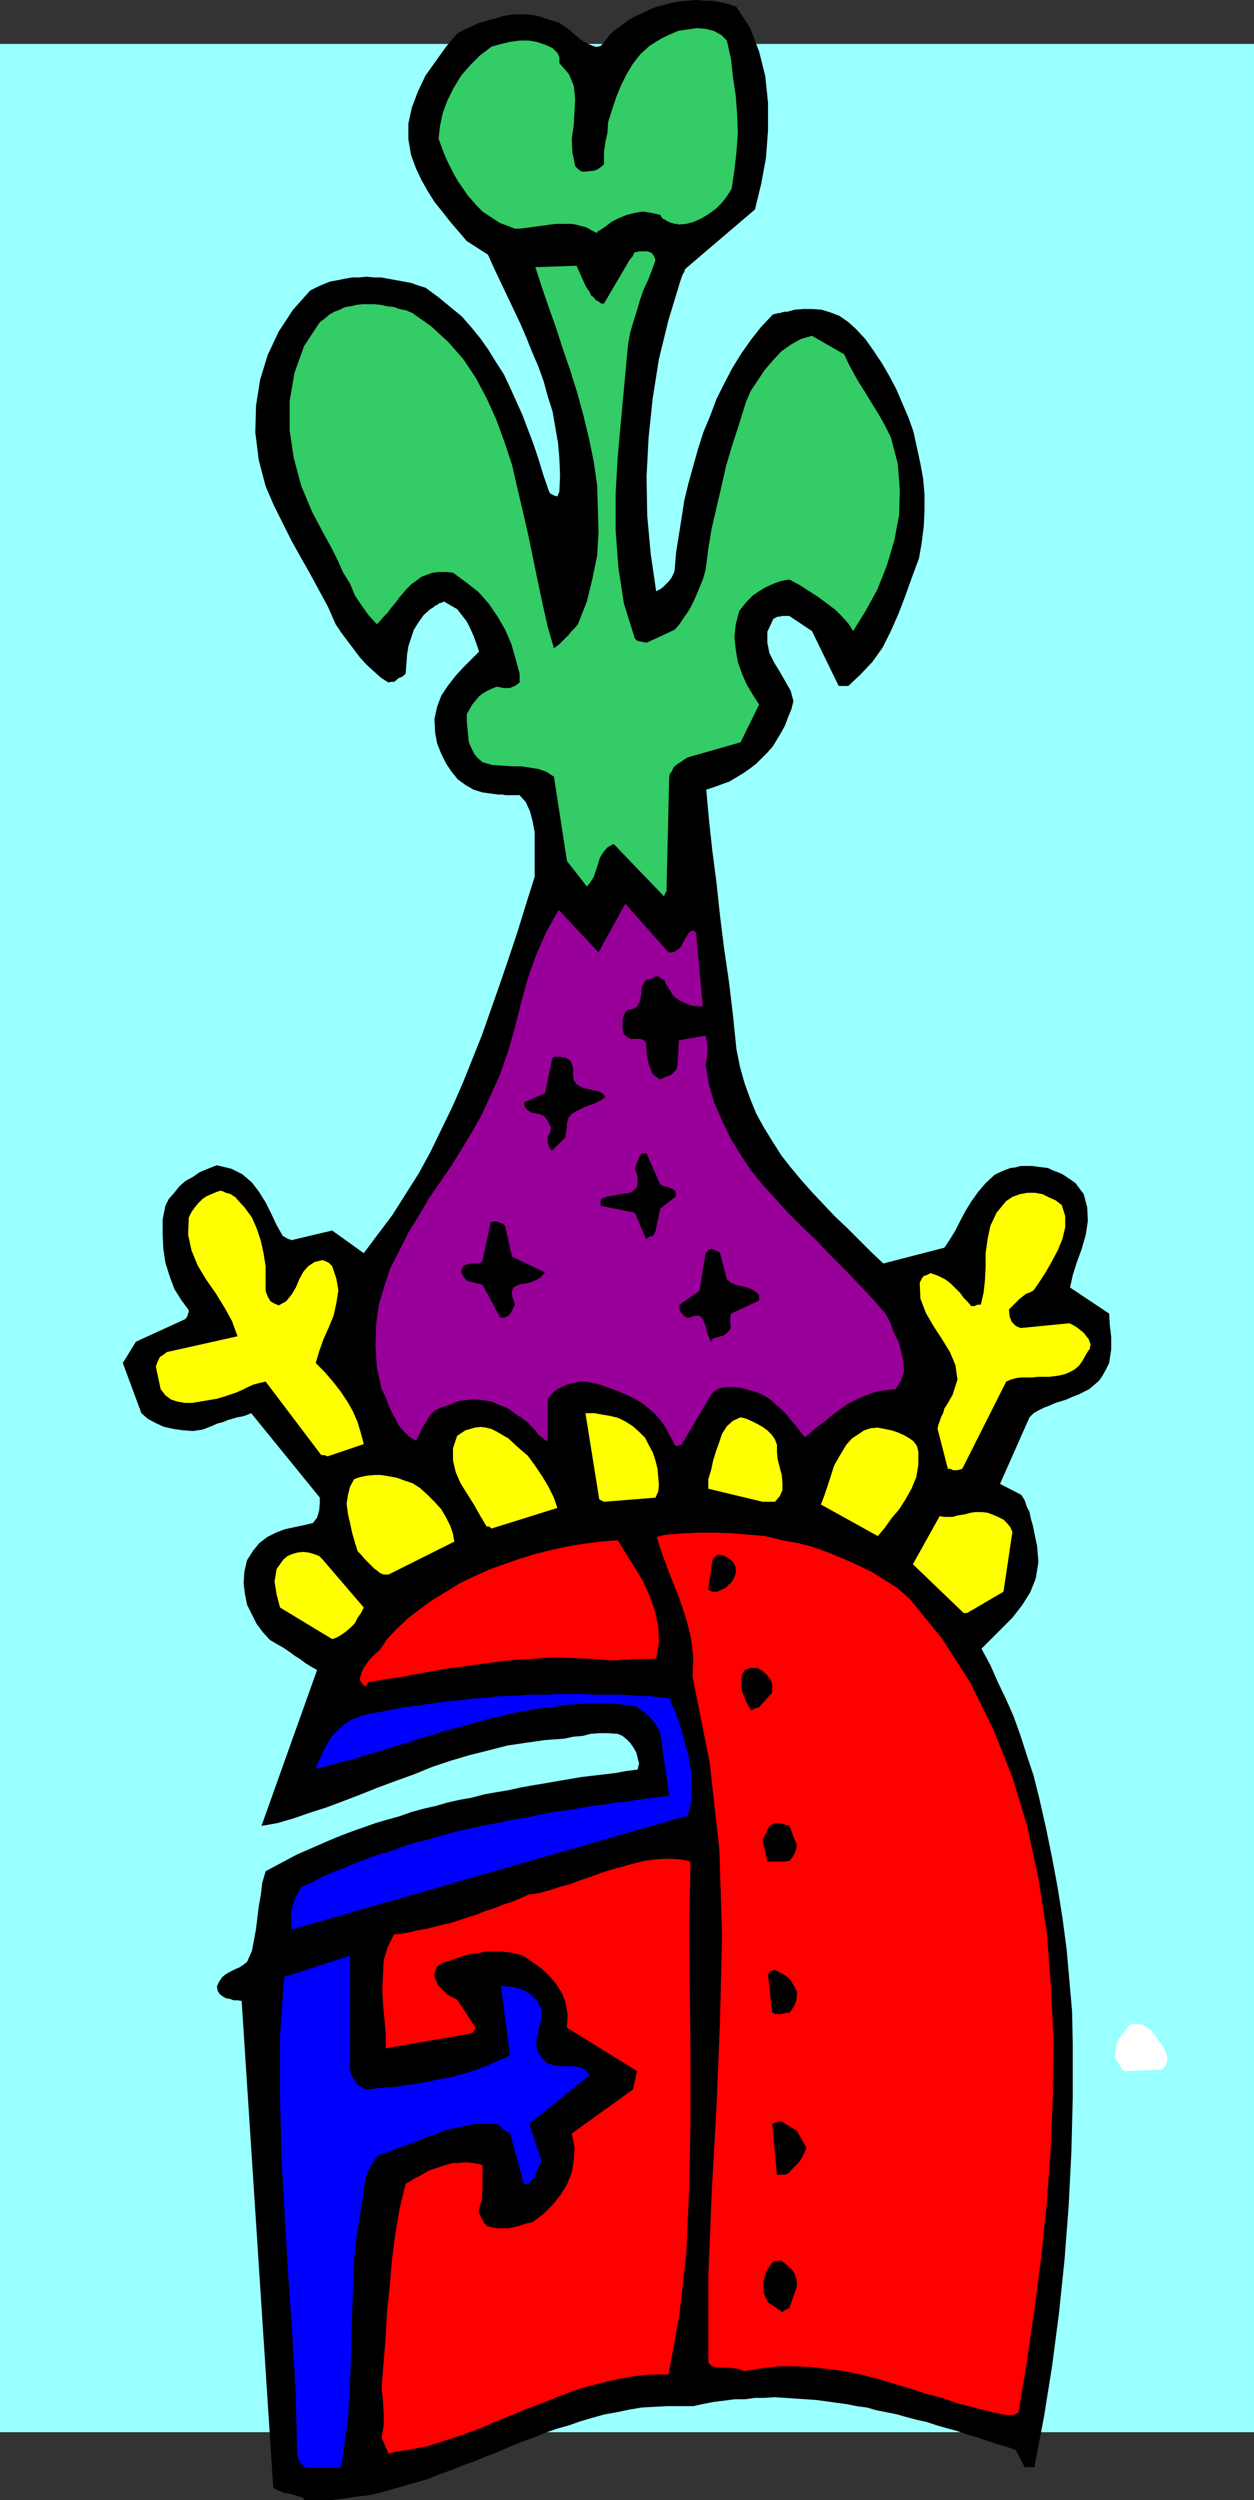
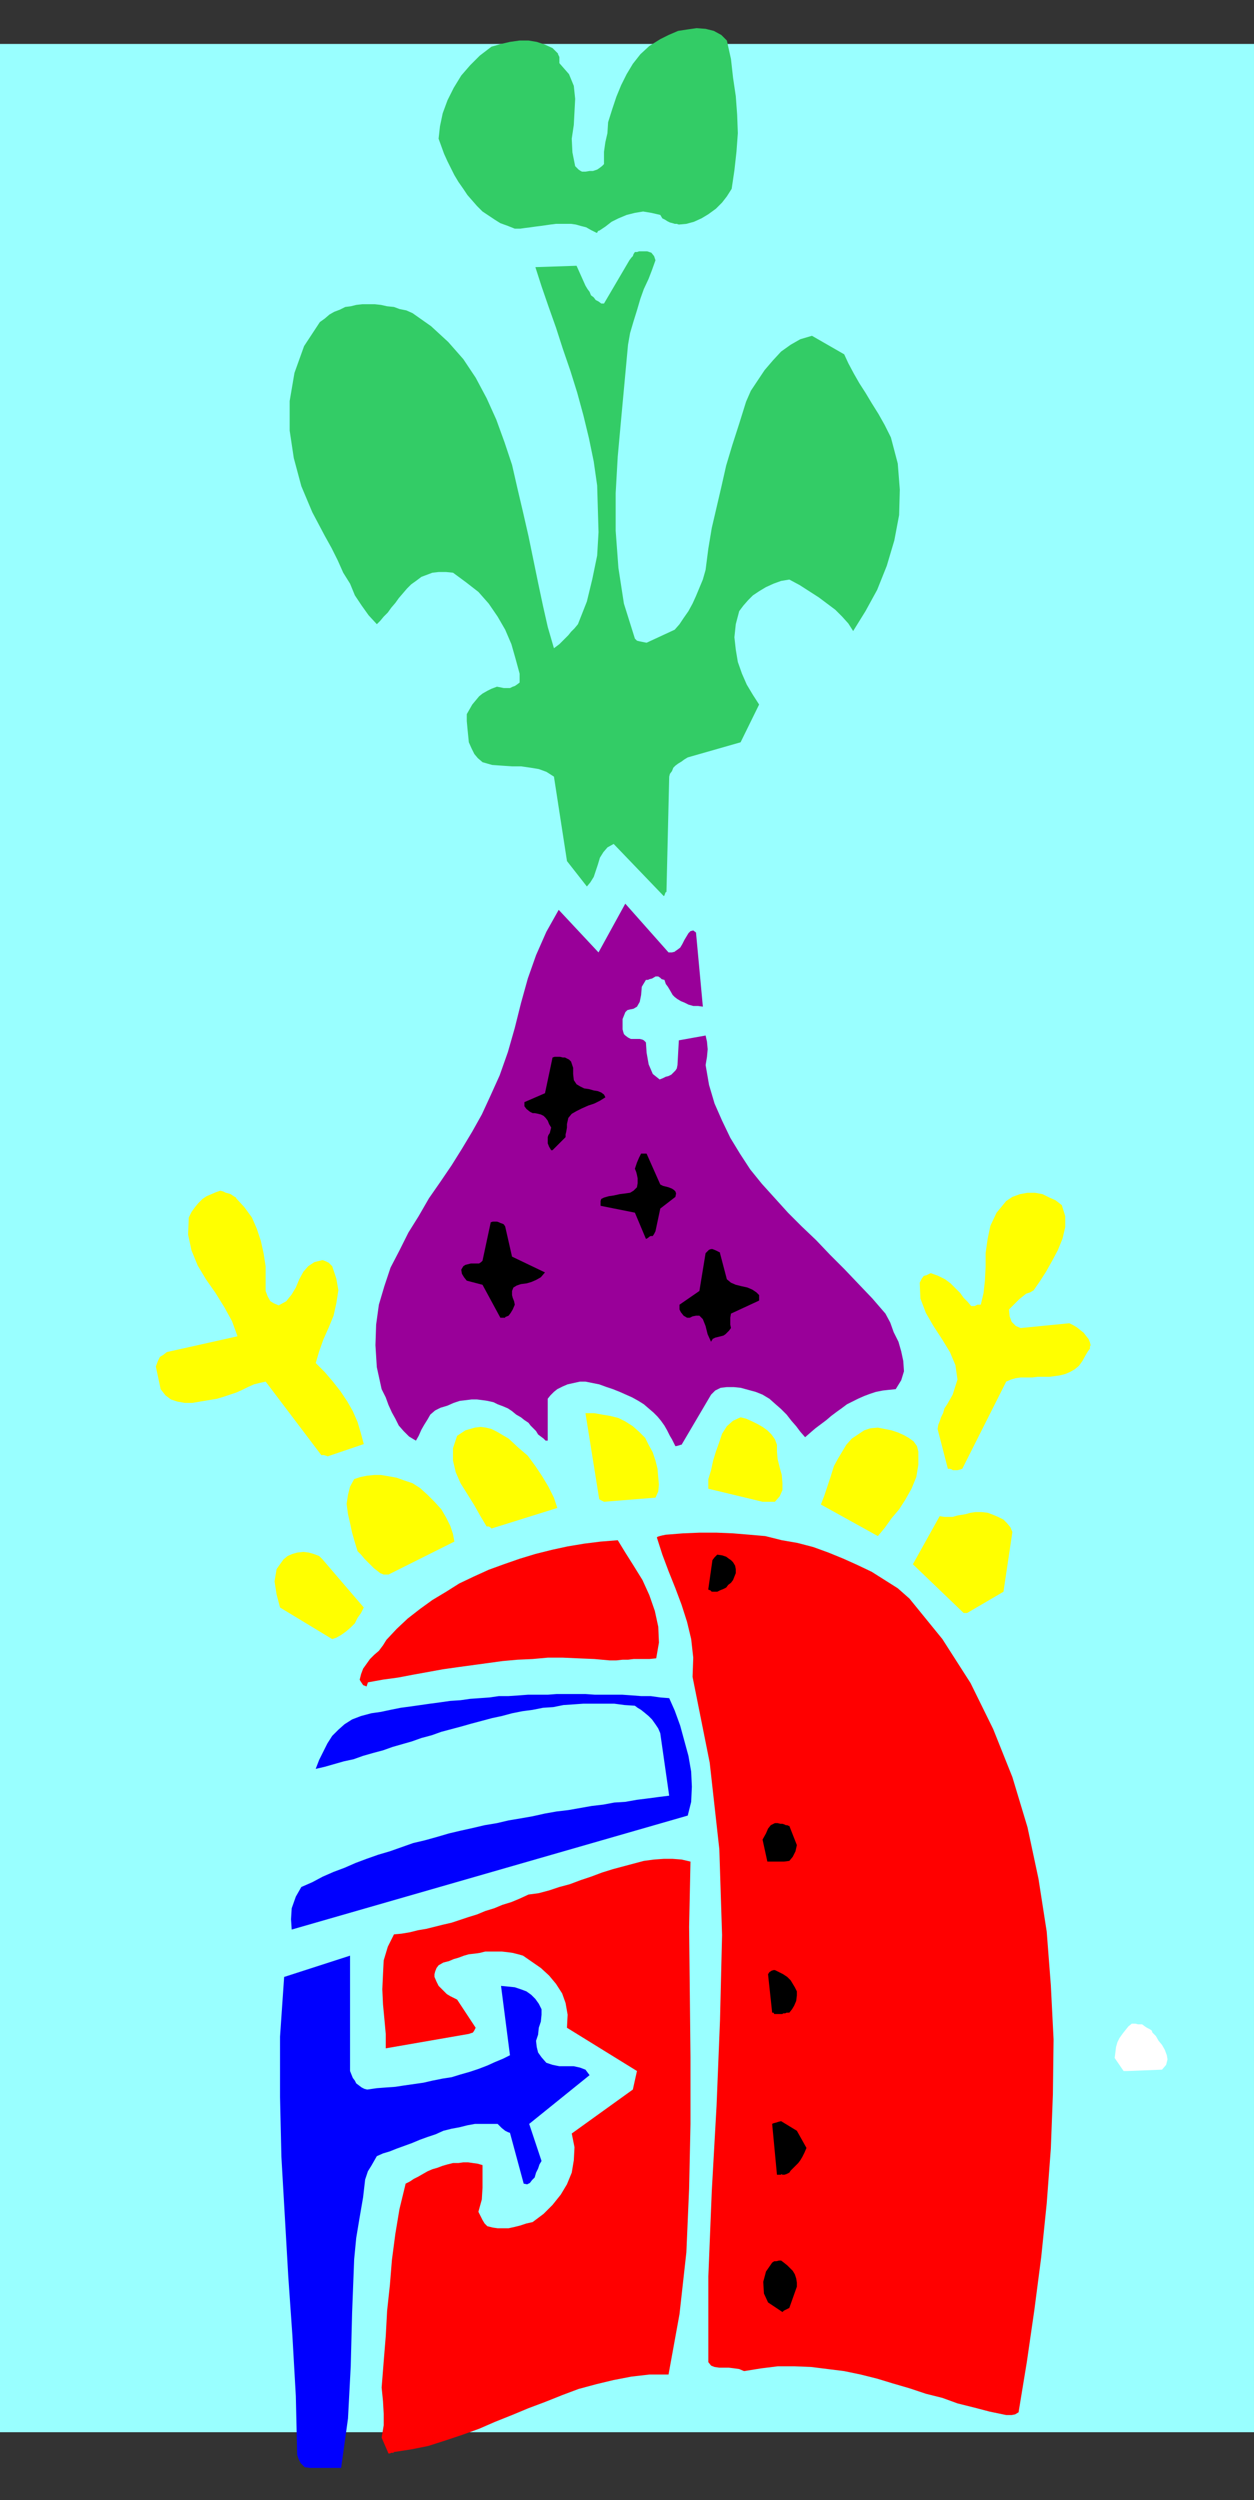
<svg xmlns="http://www.w3.org/2000/svg" xmlns:ns1="http://sodipodi.sourceforge.net/DTD/sodipodi-0.dtd" xmlns:ns2="http://www.inkscape.org/namespaces/inkscape" version="1.0" width="78.125mm" height="155.668mm" id="svg30" ns1:docname="Helmet 02.wmf">
  <rect width="100%" height="100%" fill="#333333" stroke="none" />
  <ns1:namedview id="namedview30" pagecolor="#ffffff" bordercolor="#000000" borderopacity="0.25" ns2:showpageshadow="2" ns2:pageopacity="0.0" ns2:pagecheckerboard="0" ns2:deskcolor="#d1d1d1" ns2:document-units="mm" />
  <defs id="defs1">
    <pattern id="WMFhbasepattern" patternUnits="userSpaceOnUse" width="6" height="6" x="0" y="0" />
  </defs>
  <path style="fill:#99ffff;fill-opacity:1;fill-rule:evenodd;stroke:none" d="M 295.274,572.356 H 0 V 10.342 h 295.274 z" id="path1" />
-   <path style="fill:#000000;fill-opacity:1;fill-rule:evenodd;stroke:none" d="m 71.596,588.353 h 3.071 3.071 l 2.909,-0.323 2.909,-0.485 3.071,-0.323 2.909,-0.646 2.909,-0.808 2.747,-0.808 2.909,-0.808 2.747,-0.808 2.747,-1.131 2.747,-0.97 2.747,-1.131 2.747,-0.97 2.747,-1.131 2.909,-1.131 2.586,-1.131 2.747,-1.131 2.747,-0.97 2.747,-1.131 2.747,-0.97 2.909,-0.808 2.747,-0.97 2.747,-0.808 2.909,-0.808 2.747,-0.485 3.071,-0.646 2.909,-0.485 2.909,-0.162 3.071,-0.162 h 3.071 3.071 l 2.263,-0.485 2.424,-0.485 2.586,-0.323 2.424,-0.323 h 2.424 l 2.424,-0.323 h 2.263 l 2.424,-0.162 2.424,0.162 2.424,0.162 2.424,0.162 2.424,0.162 2.424,0.323 2.263,0.323 2.424,0.323 2.424,0.485 2.424,0.323 2.263,0.646 2.424,0.485 2.424,0.485 2.263,0.646 2.424,0.646 2.263,0.485 2.424,0.808 2.263,0.646 2.424,0.646 2.263,0.808 2.263,0.646 2.424,0.808 2.424,0.808 2.263,0.646 2.263,0.808 2.101,4.04 h 0.646 0.485 0.485 0.646 l 2.263,-11.796 1.939,-12.119 1.616,-12.443 1.293,-12.443 0.97,-12.604 0.646,-12.766 0.323,-12.766 v -12.766 l -0.162,-7.595 -0.646,-7.433 -0.646,-7.272 -0.97,-7.272 -1.131,-7.11 -1.293,-6.948 -1.455,-7.11 -1.616,-7.11 -1.293,-5.171 -1.616,-4.848 -1.455,-4.525 -1.616,-4.525 -1.778,-4.04 -1.939,-4.04 -1.778,-4.04 -2.101,-3.878 2.263,-2.262 2.586,-2.585 2.424,-2.424 2.263,-2.909 1.939,-3.07 1.293,-3.232 0.646,-3.878 -0.323,-3.878 -0.323,-1.454 -0.323,-1.616 -0.323,-1.616 -0.485,-1.616 -0.323,-1.616 -0.646,-1.293 -0.485,-1.454 -0.808,-1.293 -5.01,-2.585 6.95,-15.674 0.97,-0.97 1.131,-0.646 1.293,-0.646 1.293,-0.485 1.455,-0.646 1.131,-0.323 1.455,-0.485 1.455,-0.646 1.293,-0.485 1.293,-0.646 1.293,-0.646 1.131,-0.97 1.131,-0.97 0.808,-1.131 0.808,-1.454 0.808,-1.616 0.485,-3.232 v -2.909 l -0.323,-2.747 -0.162,-2.747 -9.212,-6.14 0.646,-2.909 0.97,-3.07 1.131,-3.07 0.97,-3.393 0.485,-3.232 -0.162,-3.232 -0.808,-3.07 -1.939,-2.585 -1.131,-0.808 -0.97,-0.646 -0.97,-0.646 -1.131,-0.485 -1.293,-0.485 -0.97,-0.485 -1.293,-0.162 -1.293,-0.162 -1.131,-0.162 h -1.293 -1.455 l -1.131,0.323 -1.293,0.162 -1.293,0.485 -1.131,0.485 -1.293,0.646 -2.101,1.939 -1.778,2.101 -1.616,2.262 -1.293,2.101 -1.293,2.424 -1.131,2.262 -1.293,2.101 -1.293,1.939 -14.384,3.717 -2.909,-2.747 -2.909,-2.909 -2.909,-2.909 -2.747,-2.585 -2.747,-2.909 -2.586,-2.747 -2.586,-2.909 -2.424,-2.909 -2.263,-2.909 -1.939,-3.07 -2.101,-3.393 -1.778,-3.232 -1.455,-3.555 -1.293,-3.555 -1.131,-4.04 -0.808,-4.04 -0.808,-7.918 -0.97,-8.08 -1.131,-7.756 -0.97,-7.756 -0.808,-7.595 -0.97,-7.433 -0.808,-7.433 -0.646,-7.11 1.939,-0.646 1.778,-0.646 1.778,-0.646 1.616,-0.97 1.616,-0.97 1.616,-1.131 1.455,-1.131 1.293,-1.293 1.293,-1.293 1.293,-1.454 0.97,-1.616 0.97,-1.616 0.97,-1.778 0.646,-1.778 0.808,-1.939 0.485,-1.939 -0.646,-2.424 -1.293,-2.262 -1.293,-2.262 -1.293,-2.101 -1.131,-2.262 -0.485,-2.424 v -2.585 l 1.293,-2.747 0.162,-0.323 0.323,-0.162 0.646,-0.323 h 0.485 l 0.646,-0.162 h 0.485 0.646 0.485 l 5.333,3.555 6.303,12.927 h 0.323 0.646 0.646 0.646 l 2.909,-2.747 2.747,-2.909 2.424,-3.393 1.939,-3.878 1.778,-4.04 1.616,-4.201 1.616,-4.525 1.616,-4.363 0.646,-3.717 0.485,-3.878 0.162,-3.717 v -3.717 l -0.323,-3.717 -0.646,-3.555 -0.808,-3.717 -0.808,-3.717 -1.131,-3.232 -1.455,-3.393 -1.455,-3.393 -1.616,-3.07 -1.778,-3.07 -1.939,-2.909 -1.939,-2.747 -2.263,-2.424 -1.778,-1.616 -2.101,-1.454 -2.101,-0.808 -2.101,-0.646 -2.263,-0.162 h -1.939 l -2.101,0.162 -1.778,0.485 h -0.646 l -0.646,0.162 -0.485,0.162 h -0.485 l -0.323,0.162 h -0.323 l -0.323,0.162 h -0.162 l -2.747,2.909 -2.424,3.07 -2.263,3.232 -2.101,3.393 -1.939,3.717 -1.778,3.555 -1.455,3.878 -1.616,3.878 -1.293,4.04 -1.131,4.04 -1.131,4.04 -0.97,4.04 -0.646,4.201 -0.646,4.04 -0.646,4.04 -0.323,4.04 -0.162,0.646 -0.323,0.646 -0.323,0.646 -0.646,0.808 -0.646,0.646 -0.646,0.646 -0.646,0.485 -0.97,0.485 -1.293,-8.888 -0.808,-8.888 -0.162,-9.211 0.485,-9.211 0.97,-9.211 1.455,-9.211 2.263,-9.211 2.747,-9.049 0.323,-0.97 0.323,-0.808 0.323,-0.485 0.162,-0.646 16.485,-14.058 1.455,-5.979 1.131,-6.14 0.485,-6.464 v -6.464 l -0.646,-6.302 -1.455,-5.817 -2.101,-5.494 -3.232,-5.009 -1.778,-0.646 -2.101,-0.485 -1.778,-0.323 h -1.939 L 163.88,0 l -1.939,0.162 -1.939,0.162 -1.778,0.323 -1.778,0.485 -1.939,0.485 -1.616,0.646 -1.616,0.808 -1.778,0.808 -1.455,0.808 -1.293,0.97 -1.293,0.97 -0.97,0.646 -0.808,0.808 -0.646,0.808 -0.485,0.646 -0.485,0.646 -0.646,0.646 -0.646,0.162 h -0.646 L 138.829,10.503 137.536,9.857 136.405,9.049 135.273,8.08 133.981,6.948 132.849,6.14 131.556,5.333 129.94,4.848 128.486,4.363 127.031,3.878 125.576,3.555 123.96,3.393 h -1.293 -1.616 l -1.455,0.162 -1.455,0.323 -1.455,0.485 -1.455,0.323 -1.455,0.485 -1.293,0.323 -1.293,0.646 -1.131,0.485 -1.293,0.646 -1.131,0.646 -2.586,3.07 -2.424,3.393 -2.424,3.393 -1.778,3.717 -1.455,3.878 -0.808,3.717 v 3.717 l 0.646,3.717 1.131,3.07 1.293,2.747 1.455,2.585 1.616,2.585 1.939,2.424 1.778,2.262 1.939,2.262 1.939,2.262 5.01,3.232 1.455,3.232 1.455,3.07 1.616,3.393 1.455,3.07 1.616,3.393 1.455,3.393 1.293,3.232 1.455,3.393 1.293,3.555 0.97,3.555 1.131,3.555 0.646,3.717 0.646,3.717 0.323,3.717 0.162,3.878 -0.162,3.878 -0.485,1.131 -0.646,-0.162 -0.97,-0.485 -0.323,-0.485 -1.293,-3.717 -1.131,-3.717 -1.293,-3.878 -1.293,-3.393 -1.293,-3.393 -1.455,-3.232 -1.455,-3.232 -1.455,-3.07 -1.778,-2.747 -1.778,-2.909 -1.939,-2.747 -2.101,-2.585 -2.263,-2.585 -2.747,-2.262 -2.747,-2.262 -3.071,-2.262 L 98.586,67.222 96.809,66.576 95.031,66.252 93.253,65.929 91.475,65.606 89.697,65.283 H 88.081 L 86.303,65.121 84.526,65.283 h -1.616 l -1.778,0.323 -1.616,0.323 -1.778,0.323 -1.616,0.646 -1.455,0.646 -1.616,0.808 -4.04,4.525 -3.394,5.171 -2.586,5.494 -1.778,5.817 -0.97,6.14 -0.162,6.302 0.808,6.464 1.616,6.14 1.939,4.525 2.101,4.201 2.101,4.201 2.263,4.04 2.101,3.717 2.101,3.878 2.101,3.878 1.778,4.04 1.293,1.939 1.455,1.939 1.455,1.939 1.455,1.939 1.616,1.778 1.778,1.616 1.616,1.454 1.778,1.131 0.485,-0.162 h 0.808 l 0.485,-0.323 0.485,-0.485 0.323,-0.162 0.485,-0.162 0.485,-0.323 0.485,-0.485 0.162,-2.101 0.162,-2.262 0.323,-2.101 0.646,-1.939 0.646,-1.939 1.131,-1.778 1.131,-1.616 1.616,-1.454 0.323,-0.162 0.485,-0.323 0.323,-0.323 0.485,-0.162 0.323,-0.323 0.485,-0.162 0.485,-0.162 0.323,-0.162 1.616,0.97 1.455,0.808 1.131,1.454 1.131,1.454 0.808,1.616 0.808,1.778 0.646,1.778 0.646,1.939 -1.778,1.778 -1.939,1.939 -1.778,1.939 -1.778,2.262 -1.616,2.424 -0.97,2.585 -0.646,2.909 0.162,3.232 0.485,2.585 0.97,2.424 1.131,2.262 1.293,1.939 1.455,1.778 1.778,1.293 1.939,1.131 2.101,0.646 1.131,0.162 1.293,0.162 1.131,0.162 h 0.97 l 0.97,0.162 h 0.97 1.131 1.131 l 1.455,1.616 0.97,2.101 0.646,2.424 0.485,2.585 v 2.909 2.585 2.585 2.424 l -2.101,6.625 -1.939,6.302 -2.101,6.302 -2.101,6.14 -2.101,5.979 -2.101,5.979 -2.263,5.656 -2.263,5.656 -2.424,5.494 -2.586,5.333 -2.586,5.332 -2.747,5.009 -3.071,4.848 -3.071,4.848 -3.394,4.525 -3.394,4.525 -7.434,-5.333 -9.535,2.262 -0.485,-0.162 -0.485,-0.162 -0.485,-0.323 -0.646,-0.323 -1.455,-2.585 -1.293,-2.747 -1.293,-2.585 -1.616,-2.585 -1.616,-2.101 -2.263,-1.939 -2.586,-1.293 -3.394,-0.808 -2.101,0.808 -1.939,0.808 -1.616,1.131 -1.778,0.97 -1.455,1.293 -1.131,1.454 -1.293,1.454 -0.808,1.616 -0.646,3.232 v 3.393 l 0.162,3.555 0.485,3.232 0.97,3.07 1.131,3.07 1.616,2.585 1.778,2.424 v 0.485 l -0.162,0.323 -0.162,0.646 -0.485,0.646 -11.636,5.332 -3.071,5.009 4.364,11.796 1.455,1.293 1.778,0.97 2.101,0.97 2.263,0.485 2.263,0.323 2.263,0.162 2.263,-0.323 2.101,-0.808 1.455,-0.646 1.293,-0.323 1.131,-0.485 1.131,-0.323 1.131,-0.323 0.97,-0.162 1.131,-0.323 1.131,-0.485 16.162,19.876 v 1.293 l -0.162,1.778 -0.485,1.616 -0.97,1.293 -2.101,0.485 -2.263,0.485 -2.263,0.485 -2.101,0.808 -1.939,0.97 -1.939,1.454 -1.455,1.778 -1.455,2.262 -0.646,2.747 -0.162,2.747 0.323,2.585 0.485,2.424 1.131,2.262 1.131,2.262 1.455,1.939 1.616,1.778 1.616,0.97 1.455,0.808 1.455,0.97 1.293,0.97 1.293,0.808 1.293,0.97 1.293,0.808 1.455,0.808 -13.091,36.681 3.717,-0.646 3.879,-1.131 3.717,-1.293 4.04,-1.293 3.879,-1.454 4.202,-1.616 4.04,-1.616 4.364,-1.616 4.04,-1.454 4.364,-1.778 4.364,-1.454 4.364,-1.293 4.525,-1.131 4.364,-1.131 4.364,-0.646 4.525,-0.646 2.263,-0.162 2.263,-0.162 2.263,-0.485 2.101,-0.162 1.778,-0.485 2.101,-0.162 h 2.101 l 2.263,0.162 1.131,0.485 0.97,0.808 0.808,0.808 0.808,1.131 0.646,1.131 0.323,1.293 0.323,1.293 -0.323,1.454 -2.586,0.323 -2.586,0.485 -2.747,0.323 -2.747,0.323 -2.747,0.323 -2.747,0.485 -2.909,0.485 -2.747,0.485 -2.909,0.485 -2.747,0.485 -2.909,0.646 -2.909,0.485 -2.747,0.485 -3.071,0.808 -2.747,0.485 -2.909,0.646 -2.747,0.808 -2.909,0.646 -2.909,0.808 -2.747,0.97 -2.909,0.808 -2.747,0.808 -2.747,0.97 -2.747,0.97 -2.586,0.97 -2.747,1.131 -2.586,1.131 -2.586,1.131 -2.586,1.131 -2.424,1.293 -2.424,1.293 -2.424,1.293 -0.808,2.747 -0.323,2.747 -0.485,2.747 -0.323,2.585 -0.323,2.747 -0.485,2.585 -0.485,2.585 -1.131,2.585 -0.808,0.646 -0.97,0.646 -1.131,0.485 -0.97,0.485 -1.131,0.646 -0.808,0.646 -0.808,1.131 -0.485,1.131 0.162,0.97 0.485,0.808 0.646,0.485 0.808,0.485 0.97,0.162 0.808,0.323 h 0.97 l 0.97,0.162 7.434,114.407 0.485,0.485 0.485,0.162 0.646,0.323 0.808,0.323 0.808,0.162 0.808,0.162 0.808,0.162 0.808,0.323 0.646,0.162 0.485,0.162 0.323,0.162 0.162,0.485 z" id="path2" />
  <path style="fill:#0000ff;fill-opacity:1;fill-rule:evenodd;stroke:none" d="m 73.051,580.758 h 7.273 l 1.616,-11.635 0.646,-12.281 0.323,-12.604 0.485,-12.604 0.485,-5.009 0.808,-4.848 0.808,-4.686 0.485,-4.201 0.646,-1.939 0.808,-1.293 0.646,-1.131 0.646,-1.131 1.455,-0.646 1.616,-0.485 1.616,-0.646 1.778,-0.646 1.778,-0.646 1.939,-0.808 1.778,-0.646 1.939,-0.646 1.778,-0.808 1.939,-0.485 1.778,-0.323 1.939,-0.485 1.778,-0.323 h 1.778 1.778 1.778 l 0.97,0.97 0.808,0.646 0.646,0.323 0.485,0.162 3.232,11.958 0.808,0.162 0.646,-0.323 0.485,-0.646 0.646,-0.646 0.323,-1.131 0.485,-0.97 0.323,-0.97 0.485,-0.808 -2.909,-8.726 14.222,-11.473 -0.97,-1.293 -1.293,-0.485 -1.455,-0.323 h -1.778 -1.616 l -1.616,-0.323 -1.455,-0.485 -1.131,-1.293 -0.808,-1.131 -0.323,-1.293 -0.162,-1.454 0.485,-1.454 0.162,-1.616 0.485,-1.454 0.162,-1.616 v -1.293 l -0.646,-1.293 -0.808,-1.131 -0.97,-0.97 -1.131,-0.808 -1.293,-0.485 -1.455,-0.485 -1.616,-0.162 -1.616,-0.162 2.101,16.321 -1.616,0.808 -1.939,0.808 -1.778,0.808 -2.101,0.808 -1.939,0.646 -2.263,0.646 -2.101,0.646 -2.101,0.323 -2.424,0.485 -2.101,0.485 -2.263,0.323 -2.263,0.323 -2.101,0.323 -2.263,0.162 -2.101,0.162 -2.263,0.323 -0.646,-0.162 -0.646,-0.323 -0.646,-0.485 -0.646,-0.485 -0.323,-0.646 -0.485,-0.646 -0.323,-0.808 -0.323,-0.808 V 460.212 l -15.515,5.009 -0.97,14.058 v 14.22 l 0.323,14.058 0.808,14.058 0.808,14.058 0.97,13.897 0.808,14.22 0.323,13.897 0.323,0.97 0.485,0.97 0.97,0.97 1.293,0.162 z" id="path3" />
  <path style="fill:#ff0000;fill-opacity:1;fill-rule:evenodd;stroke:none" d="m 92.607,577.042 4.202,-0.646 4.04,-0.808 4.04,-1.293 3.879,-1.293 4.04,-1.454 3.717,-1.616 4.04,-1.616 3.879,-1.616 3.879,-1.454 4.04,-1.616 3.879,-1.454 4.202,-1.131 4.04,-0.97 4.202,-0.808 4.202,-0.485 h 4.525 l 2.586,-14.22 1.616,-14.543 0.646,-15.028 0.323,-15.19 v -15.674 l -0.162,-15.351 -0.162,-15.351 0.323,-15.351 -2.101,-0.485 -2.101,-0.162 h -2.101 l -2.263,0.162 -2.424,0.323 -2.424,0.646 -2.424,0.646 -2.424,0.646 -2.586,0.808 -2.586,0.97 -2.424,0.808 -2.586,0.97 -2.424,0.646 -2.424,0.808 -2.424,0.646 -2.424,0.323 -2.101,0.97 -1.939,0.808 -2.101,0.646 -1.939,0.808 -2.101,0.646 -1.939,0.808 -2.101,0.646 -1.939,0.646 -1.939,0.646 -2.101,0.485 -1.939,0.485 -1.939,0.485 -1.939,0.323 -1.939,0.485 -1.939,0.323 -1.778,0.162 -1.455,2.909 -0.97,3.232 -0.162,3.232 -0.162,3.555 0.162,3.555 0.323,3.393 0.323,3.555 v 3.393 l 19.556,-3.393 0.485,-0.162 0.485,-0.162 0.323,-0.485 0.323,-0.646 -4.364,-6.625 -0.646,-0.323 -0.97,-0.485 -0.808,-0.485 -0.646,-0.646 -0.646,-0.646 -0.646,-0.646 -0.485,-0.97 -0.485,-1.131 v -0.646 l 0.162,-0.646 0.323,-0.808 0.485,-0.646 1.131,-0.646 1.293,-0.323 1.131,-0.485 1.131,-0.323 1.293,-0.485 1.131,-0.323 1.455,-0.162 1.131,-0.162 1.293,-0.323 h 1.293 1.293 1.293 l 1.455,0.162 1.131,0.162 1.293,0.323 1.131,0.323 2.101,1.454 2.101,1.454 1.939,1.778 1.616,1.939 1.455,2.262 0.808,2.262 0.485,2.747 -0.162,3.07 16.485,10.18 -0.97,4.363 -14.384,10.342 0.646,3.232 -0.162,3.07 -0.485,2.909 -1.131,2.747 -1.455,2.424 -1.939,2.424 -2.101,2.101 -2.586,1.939 -1.455,0.323 -1.455,0.485 -1.293,0.323 -1.455,0.323 h -1.293 -1.293 l -1.131,-0.162 -1.293,-0.323 -0.646,-0.646 -0.485,-0.808 -0.485,-0.97 -0.485,-0.97 0.808,-2.909 0.162,-2.747 v -2.585 -2.747 l -1.131,-0.323 -1.131,-0.162 -1.131,-0.162 h -1.131 l -1.131,0.162 h -1.293 l -1.293,0.323 -1.131,0.323 -1.293,0.485 -1.131,0.323 -1.131,0.485 -1.131,0.646 -1.131,0.646 -0.97,0.485 -0.97,0.646 -0.97,0.485 -1.455,5.979 -0.97,5.817 -0.808,6.14 -0.485,5.979 -0.646,5.979 -0.323,5.979 -0.485,5.979 -0.485,6.14 0.323,3.232 0.162,2.909 v 2.747 l -0.485,2.909 1.616,3.717 h 0.323 l 0.323,-0.162 h 0.323 0.323 v 0 z" id="path4" />
  <path style="fill:#ff0000;fill-opacity:1;fill-rule:evenodd;stroke:none" d="m 236.931,568.316 h 0.808 0.485 l 0.808,-0.162 0.808,-0.485 1.939,-11.796 1.778,-12.281 1.616,-12.443 1.293,-12.604 0.97,-12.927 0.485,-12.766 0.162,-12.927 -0.646,-12.766 -0.97,-12.604 -1.939,-12.443 -2.586,-12.119 -3.556,-11.796 -4.525,-11.311 -5.333,-10.827 -6.626,-10.342 -7.758,-9.534 -2.747,-2.424 -3.071,-1.939 -3.071,-1.939 -3.394,-1.616 -3.232,-1.454 -3.556,-1.454 -3.556,-1.293 -3.717,-0.97 -3.717,-0.646 -3.879,-0.97 -3.717,-0.323 -3.879,-0.323 -3.879,-0.162 h -4.04 l -3.879,0.162 -4.04,0.323 -0.808,0.162 -0.646,0.162 -0.485,0.162 -0.162,0.162 1.293,4.04 1.455,3.878 1.616,4.04 1.455,3.878 1.293,4.04 0.97,4.04 0.485,4.363 -0.162,4.525 4.04,20.199 2.263,20.36 0.646,20.199 -0.485,20.037 -0.808,20.037 -1.131,20.199 -0.808,20.037 v 20.199 l 0.646,0.808 0.808,0.323 1.131,0.162 h 1.131 1.131 l 1.293,0.162 1.131,0.162 1.131,0.485 4.04,-0.646 3.879,-0.485 h 4.04 l 3.879,0.162 3.879,0.485 3.879,0.485 3.879,0.808 3.879,0.97 3.717,1.131 3.879,1.131 3.879,1.293 3.879,0.97 3.556,1.293 3.879,0.97 3.717,0.97 z" id="path5" />
  <path style="fill:#000000;fill-opacity:1;fill-rule:evenodd;stroke:none" d="m 184.567,543.754 0.323,-0.162 0.323,-0.162 0.323,-0.162 0.323,-0.162 1.778,-5.009 v -0.97 l -0.162,-0.97 -0.323,-0.97 -0.485,-0.808 -0.646,-0.646 -0.646,-0.646 -0.808,-0.646 -0.646,-0.485 h -0.485 l -0.646,0.162 h -0.485 l -0.485,0.323 -1.455,2.101 -0.646,2.424 0.162,2.747 0.97,2.101 3.394,2.262 0.162,-0.162 0.162,-0.162 z" id="path6" />
  <path style="fill:#000000;fill-opacity:1;fill-rule:evenodd;stroke:none" d="m 183.92,511.597 0.323,0.162 h 0.485 l 0.485,-0.162 0.646,-0.323 0.323,-0.485 0.485,-0.485 0.646,-0.646 0.646,-0.646 0.485,-0.646 0.485,-0.808 0.485,-0.97 0.485,-1.131 -2.263,-4.04 -3.717,-2.262 -0.646,0.162 -0.485,0.162 -0.646,0.162 -0.323,0.162 1.131,11.958 h 0.162 0.323 0.323 0.162 v 0 z" id="path7" />
  <path style="fill:#ffffff;fill-opacity:1;fill-rule:evenodd;stroke:none" d="m 265.537,487.359 8.081,-0.323 0.97,-1.131 0.323,-1.293 -0.162,-0.97 -0.485,-1.293 -0.646,-1.131 -0.808,-0.97 -0.646,-1.131 -0.808,-0.808 -0.162,-0.485 -0.485,-0.323 -0.646,-0.323 -0.485,-0.323 -0.646,-0.485 h -0.97 l -0.646,-0.162 h -0.808 l -0.808,0.646 -0.646,0.808 -0.646,0.808 -0.808,1.131 -0.485,0.97 -0.323,1.131 -0.162,1.293 -0.162,1.293 2.101,3.07 h 0.162 0.323 0.485 v 0 z" id="path8" />
  <path style="fill:#000000;fill-opacity:1;fill-rule:evenodd;stroke:none" d="m 182.304,473.947 h 0.646 0.485 0.323 0.485 l 0.162,-0.162 h 0.485 l 0.323,-0.162 h 0.646 l 0.646,-0.808 0.485,-0.808 0.485,-1.131 0.162,-1.293 v -0.97 l -0.485,-0.97 -0.485,-0.808 -0.485,-0.808 -0.808,-0.808 -0.97,-0.646 -0.97,-0.485 -0.97,-0.485 h -0.323 l -0.485,0.162 -0.485,0.323 -0.323,0.485 0.97,9.049 h 0.162 0.162 l 0.162,0.323 h 0.162 v 0 z" id="path9" />
  <path style="fill:#0000ff;fill-opacity:1;fill-rule:evenodd;stroke:none" d="m 68.687,454.071 93.253,-26.824 0.808,-3.232 0.162,-3.555 -0.162,-3.555 -0.646,-3.717 -0.97,-3.555 -0.97,-3.555 -1.293,-3.555 -1.293,-2.909 -2.101,-0.162 -2.263,-0.323 h -2.263 l -2.101,-0.162 -2.263,-0.162 h -2.101 -2.263 -2.101 l -2.263,-0.162 h -2.263 -2.263 -2.263 l -2.101,0.162 h -2.263 -2.424 l -2.101,0.162 -2.424,0.162 h -2.263 l -2.263,0.323 -2.263,0.162 -2.263,0.162 -2.263,0.323 -2.424,0.162 -2.263,0.323 -2.424,0.323 -2.263,0.323 -2.263,0.323 -2.424,0.323 -2.424,0.485 -2.263,0.485 -2.263,0.323 -2.424,0.646 -2.101,0.808 -1.778,1.131 -1.455,1.293 -1.455,1.454 -1.131,1.778 -0.97,1.939 -0.97,1.939 -0.808,2.101 2.101,-0.485 2.263,-0.646 2.263,-0.646 2.263,-0.485 2.263,-0.808 2.263,-0.646 2.424,-0.646 2.263,-0.808 2.263,-0.646 2.263,-0.646 2.263,-0.808 2.424,-0.646 2.263,-0.808 2.424,-0.646 2.424,-0.646 2.263,-0.646 2.424,-0.646 2.424,-0.646 2.263,-0.485 2.424,-0.646 2.424,-0.485 2.424,-0.323 2.424,-0.485 2.424,-0.162 2.424,-0.485 2.424,-0.162 2.263,-0.162 h 2.586 2.263 2.424 l 2.424,0.323 2.424,0.162 0.646,0.485 0.808,0.485 0.808,0.646 0.97,0.808 0.808,0.808 0.808,1.131 0.646,0.97 0.485,1.131 2.101,14.705 -2.586,0.323 -2.424,0.323 -2.586,0.323 -2.747,0.485 -2.586,0.162 -2.586,0.485 -2.747,0.323 -2.747,0.485 -2.747,0.485 -2.747,0.323 -2.747,0.485 -2.909,0.646 -2.747,0.485 -2.909,0.485 -2.747,0.646 -2.909,0.485 -2.747,0.646 -2.909,0.646 -2.747,0.646 -2.747,0.808 -2.909,0.808 -2.747,0.646 -2.747,0.97 -2.747,0.97 -2.747,0.808 -2.747,0.97 -2.586,0.97 -2.586,1.131 -2.586,0.97 -2.586,1.131 -2.424,1.293 -2.586,1.131 -1.293,2.262 -0.97,2.747 -0.162,2.585 z" id="path10" />
  <path style="fill:#000000;fill-opacity:1;fill-rule:evenodd;stroke:none" d="m 181.658,438.074 h 0.646 0.646 0.808 0.808 l 1.293,-0.162 0.808,-0.97 0.646,-1.293 0.323,-1.454 -1.778,-4.525 h -0.162 l -0.323,-0.162 h -0.323 l -0.323,-0.162 -0.485,-0.162 h -0.485 l -0.646,-0.162 h -0.646 l -0.97,0.485 -0.646,0.808 -0.485,1.131 -0.808,1.454 1.131,5.171 h 0.162 0.485 0.323 0.162 v 0 z" id="path11" />
-   <path style="fill:#000000;fill-opacity:1;fill-rule:evenodd;stroke:none" d="m 178.748,401.716 3.071,-3.393 v -0.162 -0.646 -0.646 -0.646 l -0.323,-0.808 -0.323,-0.485 -0.485,-0.646 -0.485,-0.485 -0.485,-0.485 -0.808,-0.485 -0.646,-0.323 h -0.808 -0.485 -0.485 l -0.485,0.323 -0.646,0.162 -0.646,1.131 -0.162,1.293 v 1.131 l 0.162,1.454 0.485,1.131 0.485,1.293 0.646,1.131 0.485,0.808 h 0.323 l 0.646,-0.323 0.646,-0.162 z" id="path12" />
  <path style="fill:#ff0000;fill-opacity:1;fill-rule:evenodd;stroke:none" d="m 86.627,395.898 3.556,-0.646 3.556,-0.485 3.394,-0.646 3.556,-0.646 3.556,-0.646 3.394,-0.485 3.556,-0.485 3.556,-0.485 3.556,-0.485 3.556,-0.323 3.556,-0.162 3.556,-0.323 h 3.556 l 3.556,0.162 3.879,0.162 3.556,0.323 h 1.616 l 1.455,-0.162 h 1.293 l 1.293,-0.162 h 1.293 1.131 1.293 l 1.616,-0.162 0.646,-3.717 -0.162,-3.717 -0.808,-3.717 -1.293,-3.717 -1.616,-3.555 -2.101,-3.393 -1.939,-3.07 -1.778,-2.909 -4.04,0.323 -3.879,0.485 -3.879,0.646 -3.717,0.808 -3.879,0.97 -3.717,1.131 -3.717,1.293 -3.556,1.293 -3.556,1.616 -3.394,1.616 -3.071,1.939 -3.232,1.939 -2.909,2.101 -2.909,2.262 -2.586,2.424 -2.424,2.585 -0.808,1.293 -0.97,1.293 -1.131,0.97 -0.97,0.97 -0.808,1.131 -0.808,1.131 -0.485,1.293 -0.323,1.293 0.162,0.323 0.646,0.97 0.808,0.323 0.323,-0.97 z" id="path13" />
  <path style="fill:#ffff00;fill-opacity:1;fill-rule:evenodd;stroke:none" d="m 78.223,385.718 0.97,-0.323 1.131,-0.646 1.131,-0.808 1.131,-0.97 0.97,-0.97 0.646,-1.293 0.808,-1.131 0.646,-1.293 -9.697,-11.311 -0.808,-0.808 -1.293,-0.485 -1.131,-0.323 -1.293,-0.162 -1.455,0.162 -1.131,0.323 -1.131,0.485 -0.97,0.808 -1.616,2.262 -0.485,2.909 0.485,3.07 0.808,3.07 z" id="path14" />
  <path style="fill:#ffff00;fill-opacity:1;fill-rule:evenodd;stroke:none" d="m 227.718,379.578 8.566,-5.009 2.101,-14.058 -0.485,-1.131 -0.808,-0.97 -0.808,-0.808 -1.293,-0.646 -1.131,-0.485 -1.293,-0.485 -1.455,-0.162 h -1.455 l -1.131,0.162 -1.131,0.323 -0.97,0.162 -0.97,0.162 -1.131,0.323 h -0.808 -1.131 l -1.131,-0.162 -6.303,11.311 11.96,11.473 v 0 h 0.485 0.323 0.162 v 0 z" id="path15" />
  <path style="fill:#000000;fill-opacity:1;fill-rule:evenodd;stroke:none" d="m 167.758,374.568 h 0.162 0.485 0.323 0.162 l 0.646,-0.323 0.808,-0.323 0.646,-0.323 0.485,-0.646 0.646,-0.485 0.485,-0.646 0.323,-0.808 0.323,-0.808 v -0.97 l -0.162,-0.808 -0.485,-0.808 -0.485,-0.485 -0.485,-0.323 -0.646,-0.485 -0.97,-0.323 -1.131,-0.162 -0.485,0.485 v 0 l -0.162,0.162 -0.485,0.646 -0.97,6.787 v 0.162 l 0.485,0.162 0.323,0.323 h 0.162 z" id="path16" />
  <path style="fill:#ffff00;fill-opacity:1;fill-rule:evenodd;stroke:none" d="m 91.475,370.528 15.515,-7.756 -0.323,-1.778 -0.646,-1.939 -0.97,-1.939 -1.131,-1.939 -1.616,-1.778 -1.616,-1.616 -1.778,-1.616 -1.778,-1.131 -1.939,-0.646 -1.778,-0.646 -1.778,-0.323 -1.939,-0.323 h -1.616 l -1.616,0.162 -1.616,0.323 -1.455,0.485 -0.97,1.778 -0.485,1.939 -0.323,2.101 0.323,2.424 0.485,2.101 0.485,2.262 0.646,2.262 0.646,2.101 0.808,0.808 0.808,0.97 0.808,0.808 0.808,0.808 0.646,0.646 0.646,0.485 0.808,0.646 0.808,0.323 h 0.162 0.485 0.323 0.162 z" id="path17" />
  <path style="fill:#ffff00;fill-opacity:1;fill-rule:evenodd;stroke:none" d="m 206.708,361.479 1.616,-1.939 1.616,-2.262 1.778,-2.101 1.455,-2.262 1.455,-2.585 1.131,-2.747 0.485,-2.909 v -3.07 l -0.323,-1.293 -0.808,-1.131 -1.131,-0.808 -1.131,-0.646 -1.455,-0.646 -1.455,-0.485 -1.616,-0.323 -1.616,-0.323 -1.778,0.162 -1.455,0.485 -1.455,0.97 -1.455,0.97 -1.293,1.454 -0.97,1.616 -0.97,1.616 -0.97,1.778 -0.808,2.585 -0.808,2.424 -0.646,1.939 -0.808,2.101 z" id="path18" />
  <path style="fill:#ffff00;fill-opacity:1;fill-rule:evenodd;stroke:none" d="m 115.718,359.702 15.515,-4.848 -0.808,-2.424 -1.293,-2.585 -1.455,-2.424 -1.616,-2.424 -1.778,-2.424 -2.263,-1.939 -2.263,-2.101 -2.747,-1.616 -1.293,-0.646 -1.293,-0.323 -1.293,-0.162 -1.293,0.162 -1.131,0.323 -1.131,0.323 -0.97,0.646 -0.97,0.646 -0.97,2.909 v 2.909 l 0.646,2.747 1.131,2.585 1.616,2.585 1.616,2.585 1.455,2.585 1.455,2.424 h 0.162 0.323 l 0.323,0.162 z" id="path19" />
  <path style="fill:#ffff00;fill-opacity:1;fill-rule:evenodd;stroke:none" d="m 142.223,353.4 12.121,-0.97 0.646,-1.454 0.162,-1.616 -0.162,-1.778 -0.162,-1.939 -0.485,-1.939 -0.646,-1.939 -0.97,-1.778 -0.808,-1.616 -1.455,-1.454 -1.455,-1.293 -1.778,-1.131 -1.616,-0.808 -1.939,-0.485 -1.939,-0.323 -1.778,-0.323 h -2.101 l 3.232,20.199 0.162,0.162 0.323,0.162 0.646,0.323 z" id="path20" />
  <path style="fill:#ffff00;fill-opacity:1;fill-rule:evenodd;stroke:none" d="m 179.557,353.4 h 0.808 0.646 0.485 0.97 l 1.131,-1.293 0.646,-1.454 v -1.616 l -0.162,-1.939 -0.485,-1.778 -0.485,-1.939 -0.162,-1.778 v -1.616 l -0.485,-1.293 -0.808,-1.131 -0.97,-0.97 -1.131,-0.808 -1.131,-0.646 -1.293,-0.646 -1.455,-0.646 -1.293,-0.323 -1.778,0.808 -1.455,1.293 -1.131,1.778 -0.646,1.939 -0.808,2.262 -0.646,2.101 -0.485,2.262 -0.646,2.101 v 0.646 0.808 0.646 0.162 l 12.768,3.07 z" id="path21" />
-   <path style="fill:#ffff00;fill-opacity:1;fill-rule:evenodd;stroke:none" d="m 224.324,345.967 h 0.485 0.646 l 0.646,-0.162 0.485,-0.162 10.343,-20.522 1.131,-0.485 1.131,-0.323 1.131,-0.162 h 1.455 1.293 l 1.293,-0.162 h 1.293 1.455 l 1.293,-0.162 1.131,-0.162 1.293,-0.323 1.131,-0.485 1.131,-0.646 0.97,-0.808 0.808,-1.131 0.808,-1.454 0.485,-0.808 0.485,-0.646 v -0.485 l 0.162,-0.323 -0.162,-0.646 -0.323,-0.808 -0.646,-0.808 -0.485,-0.646 -0.808,-0.646 -0.808,-0.646 -0.808,-0.485 -0.97,-0.485 -11.475,1.131 -1.131,-0.485 -0.97,-0.97 -0.485,-1.293 -0.162,-1.616 0.485,-0.485 0.646,-0.646 0.646,-0.646 0.646,-0.646 0.808,-0.646 0.808,-0.646 0.97,-0.323 0.808,-0.485 1.455,-2.101 1.455,-2.262 1.455,-2.585 1.293,-2.424 1.131,-2.747 0.646,-2.747 v -2.585 l -0.808,-2.585 -1.455,-1.131 -1.455,-0.646 -1.616,-0.808 -1.778,-0.323 h -1.778 l -1.778,0.323 -1.778,0.646 -1.455,0.97 -2.263,2.747 -1.455,3.07 -0.646,3.07 -0.485,3.393 v 3.232 l -0.162,3.232 -0.323,2.909 -0.646,2.747 h -0.323 -0.485 l -0.646,0.323 h -0.808 l -0.808,-0.97 -0.97,-0.97 -0.808,-1.131 -1.131,-1.131 -1.131,-1.131 -1.293,-0.97 -1.616,-0.808 -1.778,-0.646 -0.97,0.485 -0.646,0.162 -0.485,0.646 -0.485,0.97 0.162,3.717 1.293,3.393 1.778,3.07 2.101,3.232 1.778,2.909 1.293,3.07 0.485,3.393 -1.131,3.555 -0.646,1.131 -0.646,1.131 -0.646,0.97 -0.323,1.131 -0.485,0.97 -0.323,0.97 -0.323,0.808 -0.162,0.97 2.424,9.372 h 0.323 0.162 l 0.485,0.162 z" id="path22" />
+   <path style="fill:#ffff00;fill-opacity:1;fill-rule:evenodd;stroke:none" d="m 224.324,345.967 h 0.485 0.646 l 0.646,-0.162 0.485,-0.162 10.343,-20.522 1.131,-0.485 1.131,-0.323 1.131,-0.162 h 1.455 1.293 l 1.293,-0.162 h 1.293 1.455 l 1.293,-0.162 1.131,-0.162 1.293,-0.323 1.131,-0.485 1.131,-0.646 0.97,-0.808 0.808,-1.131 0.808,-1.454 0.485,-0.808 0.485,-0.646 v -0.485 l 0.162,-0.323 -0.162,-0.646 -0.323,-0.808 -0.646,-0.808 -0.485,-0.646 -0.808,-0.646 -0.808,-0.646 -0.808,-0.485 -0.97,-0.485 -11.475,1.131 -1.131,-0.485 -0.97,-0.97 -0.485,-1.293 -0.162,-1.616 0.485,-0.485 0.646,-0.646 0.646,-0.646 0.646,-0.646 0.808,-0.646 0.808,-0.646 0.97,-0.323 0.808,-0.485 1.455,-2.101 1.455,-2.262 1.455,-2.585 1.293,-2.424 1.131,-2.747 0.646,-2.747 v -2.585 l -0.808,-2.585 -1.455,-1.131 -1.455,-0.646 -1.616,-0.808 -1.778,-0.323 h -1.778 l -1.778,0.323 -1.778,0.646 -1.455,0.97 -2.263,2.747 -1.455,3.07 -0.646,3.07 -0.485,3.393 v 3.232 l -0.162,3.232 -0.323,2.909 -0.646,2.747 h -0.323 -0.485 l -0.646,0.323 h -0.808 l -0.808,-0.97 -0.97,-0.97 -0.808,-1.131 -1.131,-1.131 -1.131,-1.131 -1.293,-0.97 -1.616,-0.808 -1.778,-0.646 -0.97,0.485 -0.646,0.162 -0.485,0.646 -0.485,0.97 0.162,3.717 1.293,3.393 1.778,3.07 2.101,3.232 1.778,2.909 1.293,3.07 0.485,3.393 -1.131,3.555 -0.646,1.131 -0.646,1.131 -0.646,0.97 -0.323,1.131 -0.485,0.97 -0.323,0.97 -0.323,0.808 -0.162,0.97 2.424,9.372 h 0.323 0.162 l 0.485,0.162 " id="path22" />
  <path style="fill:#ffff00;fill-opacity:1;fill-rule:evenodd;stroke:none" d="m 77.091,342.735 8.566,-2.909 -0.646,-2.424 -0.808,-2.747 -1.131,-2.585 -1.293,-2.262 -1.616,-2.424 -1.778,-2.262 -1.939,-2.262 -2.101,-2.101 0.808,-2.747 0.97,-2.747 1.293,-2.909 1.131,-2.747 0.646,-2.909 0.485,-3.07 -0.485,-2.747 -0.97,-2.909 -0.485,-0.485 -0.323,-0.323 -0.646,-0.323 -0.808,-0.323 -1.939,0.485 -1.455,0.97 -1.131,1.293 -0.97,1.778 -0.808,1.939 -0.97,1.616 -1.293,1.616 -1.778,0.97 -1.131,-0.485 -0.808,-0.485 -0.646,-1.131 -0.485,-1.293 v -2.909 -2.909 l -0.485,-3.07 -0.646,-2.909 -0.97,-2.909 -1.131,-2.585 -1.778,-2.424 -1.939,-2.101 v -0.162 l -0.323,-0.162 -0.485,-0.323 -0.485,-0.323 -0.485,-0.162 -0.646,-0.162 -0.646,-0.323 -0.646,-0.162 -0.97,0.323 -1.131,0.485 -1.131,0.485 -0.97,0.646 -0.97,0.97 -0.808,0.97 -0.808,1.131 -0.646,1.293 -0.162,4.04 0.808,3.717 1.455,3.555 1.939,3.232 2.263,3.232 2.101,3.393 1.778,3.232 1.293,3.555 -16.647,3.717 -0.808,0.646 -0.808,0.485 -0.485,0.97 -0.485,1.293 1.131,5.333 1.131,1.454 1.293,0.97 1.455,0.485 1.778,0.323 h 1.778 l 1.939,-0.323 1.939,-0.323 1.939,-0.323 1.616,-0.485 1.455,-0.485 1.455,-0.485 1.455,-0.646 1.293,-0.646 1.455,-0.646 1.293,-0.323 1.455,-0.323 13.091,17.29 h 0.323 0.323 l 0.485,0.162 0.485,0.162 v 0 z" id="path23" />
  <path style="fill:#990099;fill-opacity:1;fill-rule:evenodd;stroke:none" d="m 160.486,339.988 6.95,-11.796 0.97,-0.97 1.293,-0.646 1.455,-0.162 h 1.616 l 1.616,0.162 1.778,0.485 1.778,0.485 1.616,0.646 1.616,0.97 1.455,1.293 1.293,1.131 1.293,1.293 1.131,1.454 1.131,1.293 0.97,1.293 1.131,1.293 1.293,-1.131 1.131,-0.97 1.293,-0.97 1.293,-0.97 1.131,-0.97 1.293,-0.97 1.131,-0.808 1.293,-0.97 1.293,-0.646 1.293,-0.646 1.455,-0.646 1.293,-0.485 1.455,-0.485 1.616,-0.323 1.455,-0.162 1.616,-0.162 1.293,-2.101 0.646,-2.101 -0.162,-2.424 -0.485,-2.262 -0.646,-2.262 -1.131,-2.262 -0.808,-2.262 -1.131,-2.101 -3.071,-3.555 -3.394,-3.555 -3.232,-3.393 -3.394,-3.393 -3.232,-3.393 -3.394,-3.232 -3.232,-3.232 -3.071,-3.393 -3.071,-3.393 -2.747,-3.393 -2.424,-3.717 -2.263,-3.717 -1.939,-4.04 -1.778,-4.04 -1.293,-4.363 -0.808,-4.686 0.323,-1.939 0.162,-1.778 -0.162,-1.778 -0.323,-1.454 -6.303,1.131 -0.323,5.817 -0.162,0.808 -0.323,0.485 -0.485,0.485 -0.485,0.485 -0.646,0.323 -0.646,0.162 -0.646,0.323 -0.808,0.323 -1.616,-1.293 -0.97,-2.262 -0.485,-2.747 -0.162,-2.424 -0.485,-0.485 -0.323,-0.162 -0.646,-0.162 h -0.646 -0.808 -0.646 l -0.646,-0.323 -0.646,-0.485 -0.323,-0.323 -0.162,-0.485 -0.162,-0.646 v -0.646 -0.808 -0.97 l 0.323,-0.808 0.323,-0.808 0.485,-0.485 0.646,-0.162 0.808,-0.162 0.808,-0.485 0.646,-1.131 0.323,-1.616 0.162,-1.939 0.97,-1.616 h 0.485 l 0.323,-0.162 0.646,-0.162 0.808,-0.485 h 0.646 l 0.485,0.323 0.323,0.323 0.646,0.162 0.323,0.97 0.485,0.646 0.485,0.808 0.646,1.131 0.485,0.485 0.646,0.485 0.808,0.485 0.808,0.323 0.97,0.485 1.131,0.323 h 1.131 l 1.131,0.162 -1.616,-17.452 -0.646,-0.485 -0.646,0.162 -0.485,0.485 -0.485,0.808 -0.485,0.808 -0.485,0.97 -0.485,0.808 -0.646,0.485 -0.485,0.323 -0.162,0.162 -0.646,0.162 H 157.415 l -10.182,-11.473 -6.303,11.473 -9.374,-10.019 -2.909,5.171 -2.424,5.494 -1.939,5.494 -1.616,5.817 -1.455,5.817 -1.616,5.656 -1.939,5.494 -2.263,5.009 -1.939,4.201 -2.263,4.04 -2.424,4.04 -2.424,3.878 -2.747,4.04 -2.586,3.717 -2.424,4.201 -2.424,3.878 -2.101,4.201 -2.101,4.04 -1.455,4.363 -1.293,4.363 -0.646,4.686 -0.162,4.848 0.323,5.171 1.131,5.171 0.97,1.939 0.646,1.778 0.808,1.778 0.808,1.454 0.808,1.616 1.131,1.293 1.293,1.293 1.616,0.97 0.646,-1.131 0.646,-1.454 0.646,-1.131 0.808,-1.293 0.646,-1.131 1.131,-0.97 1.293,-0.646 1.616,-0.485 1.455,-0.646 1.455,-0.485 1.455,-0.162 1.293,-0.162 h 1.293 l 1.293,0.162 1.131,0.162 1.455,0.323 0.97,0.485 1.293,0.485 1.131,0.485 0.97,0.646 0.97,0.808 1.131,0.646 0.808,0.646 0.97,0.646 0.485,0.646 0.646,0.646 0.646,0.646 0.485,0.808 0.646,0.485 0.646,0.485 0.485,0.485 h 0.485 v -9.857 l 0.646,-0.808 0.808,-0.808 0.808,-0.646 1.293,-0.646 1.131,-0.485 1.455,-0.323 1.455,-0.323 h 1.293 l 1.616,0.323 1.616,0.323 1.778,0.646 1.455,0.485 1.616,0.646 1.455,0.646 1.455,0.646 1.455,0.808 1.293,0.808 1.131,0.97 1.131,0.97 0.97,0.97 0.808,0.97 0.808,1.131 0.646,1.131 0.646,1.293 0.485,0.808 0.323,0.646 0.323,0.646 0.162,0.323 h 0.162 l 0.646,-0.162 0.485,-0.162 h 0.162 z" id="path24" />
  <path style="fill:#000000;fill-opacity:1;fill-rule:evenodd;stroke:none" d="m 167.758,315.103 0.646,-0.323 0.646,-0.162 0.646,-0.162 0.646,-0.162 0.485,-0.323 0.323,-0.323 0.485,-0.485 0.485,-0.646 -0.162,-0.808 v -0.808 -0.808 l 0.162,-0.97 6.626,-3.07 v -1.293 l -0.646,-0.646 -0.97,-0.646 -1.131,-0.485 -1.455,-0.323 -1.293,-0.323 -1.131,-0.485 -0.97,-0.808 -1.616,-6.14 v -0.162 l -0.323,-0.162 -0.646,-0.323 -0.808,-0.323 h -0.323 l -0.485,0.162 -0.323,0.323 -0.485,0.485 -1.455,8.888 -4.687,3.232 v 1.131 l 0.323,0.646 0.646,0.808 0.808,0.485 h 0.646 l 0.646,-0.323 0.808,-0.162 h 0.808 l 0.808,0.808 0.646,1.616 0.485,1.939 0.808,1.778 v 0 l 0.162,-0.323 0.162,-0.162 v -0.162 z" id="path25" />
  <path style="fill:#000000;fill-opacity:1;fill-rule:evenodd;stroke:none" d="m 118.95,309.932 0.808,-0.323 0.485,-0.646 0.485,-0.808 0.485,-1.131 -0.162,-0.808 -0.323,-0.808 -0.162,-0.646 v -0.97 l 0.323,-0.808 0.808,-0.485 0.97,-0.323 1.293,-0.162 1.131,-0.323 1.131,-0.485 1.131,-0.646 0.97,-1.131 -7.758,-3.717 -1.616,-7.11 -0.323,-0.485 -0.323,-0.162 -0.485,-0.162 -0.323,-0.162 -0.485,-0.162 h -0.485 -0.485 l -0.485,0.162 -1.939,9.049 -0.323,0.323 -0.485,0.323 h -0.646 -0.646 -0.646 l -0.646,0.162 -0.646,0.162 -0.485,0.323 -0.485,0.808 0.162,0.97 0.485,0.808 0.646,0.808 3.717,0.97 4.202,7.756 h 0.162 0.162 0.323 0.485 v 0 z" id="path26" />
  <path style="fill:#000000;fill-opacity:1;fill-rule:evenodd;stroke:none" d="m 153.213,290.864 h 0.162 0.323 l 0.323,-0.485 0.323,-0.646 1.131,-5.332 3.556,-2.747 0.162,-0.808 -0.162,-0.485 -0.323,-0.323 -0.485,-0.323 -0.808,-0.323 -0.646,-0.162 -0.646,-0.162 -0.646,-0.323 -3.232,-7.272 h -1.293 l -0.485,0.97 -0.485,1.131 -0.485,1.454 0.323,0.808 0.162,0.646 0.162,0.808 v 1.131 l -0.162,0.97 -0.808,0.808 -0.808,0.485 -1.131,0.162 -1.293,0.162 -1.455,0.323 -1.131,0.162 -1.131,0.323 -0.323,0.162 -0.323,0.162 -0.162,0.485 v 1.131 l 8.081,1.616 2.586,6.14 h 0.162 l 0.485,-0.323 0.162,-0.162 z" id="path27" />
  <path style="fill:#000000;fill-opacity:1;fill-rule:evenodd;stroke:none" d="m 130.102,270.665 3.071,-3.07 v -0.646 l 0.162,-0.646 0.162,-0.97 v -0.808 l 0.323,-1.454 0.808,-0.97 1.131,-0.646 1.293,-0.646 1.455,-0.646 1.455,-0.485 1.293,-0.646 1.293,-0.808 -0.323,-0.646 -0.646,-0.485 -0.808,-0.323 -0.97,-0.162 -1.131,-0.323 -1.131,-0.162 -0.97,-0.485 -0.808,-0.485 -0.646,-0.97 -0.162,-1.454 v -1.454 l -0.485,-1.454 -0.485,-0.485 -0.323,-0.162 -0.646,-0.323 h -0.485 l -0.646,-0.162 h -0.646 -0.646 l -0.485,0.162 -1.778,8.403 -4.849,2.101 v 0.97 l 0.485,0.646 0.808,0.646 0.646,0.323 h 0.485 l 0.808,0.162 0.646,0.162 0.646,0.323 0.485,0.485 0.485,0.646 0.323,0.808 0.485,0.808 -0.162,0.646 -0.162,0.646 -0.323,0.485 -0.162,0.485 v 0.646 0.808 l 0.323,0.808 0.485,0.808 h 0.323 v 0 z" id="path28" />
  <path style="fill:#33cc66;fill-opacity:1;fill-rule:evenodd;stroke:none" d="m 156.93,209.907 0.646,-27.147 0.162,-0.646 0.485,-0.646 0.323,-0.808 0.485,-0.485 0.646,-0.485 0.808,-0.485 0.646,-0.485 0.808,-0.485 12.445,-3.555 4.364,-8.888 -1.455,-2.262 -1.455,-2.424 -1.131,-2.585 -0.97,-2.747 -0.485,-2.909 -0.323,-2.909 0.323,-3.07 0.808,-3.07 0.97,-1.293 1.131,-1.293 1.131,-1.131 1.455,-0.97 1.616,-0.97 1.778,-0.808 1.778,-0.646 1.939,-0.323 2.424,1.293 2.263,1.454 2.263,1.454 1.939,1.454 1.939,1.454 1.616,1.616 1.455,1.616 1.131,1.778 2.909,-4.686 2.747,-5.009 2.263,-5.656 1.778,-5.979 1.131,-5.979 0.162,-5.979 -0.485,-6.14 -1.616,-6.14 -1.455,-2.909 -1.455,-2.585 -1.616,-2.585 -1.455,-2.424 -1.455,-2.262 -1.293,-2.262 -1.293,-2.424 -0.97,-2.101 -7.596,-4.363 -2.747,0.808 -2.263,1.293 -2.263,1.616 -1.939,2.101 -1.939,2.262 -1.616,2.424 -1.616,2.424 -1.131,2.585 -1.616,5.171 -1.616,5.009 -1.455,4.848 -1.131,5.009 -1.131,4.848 -1.131,4.848 -0.808,4.848 -0.646,5.009 -0.646,2.262 -0.808,1.939 -0.808,1.939 -0.808,1.778 -0.97,1.778 -1.131,1.616 -0.97,1.454 -1.131,1.293 -6.626,3.07 -0.808,-0.162 -0.808,-0.162 -0.646,-0.162 -0.485,-0.485 -2.586,-8.241 -1.293,-8.403 -0.646,-8.726 v -8.888 l 0.485,-8.564 0.808,-8.888 0.808,-8.726 0.808,-8.726 0.485,-2.747 0.808,-2.747 0.808,-2.585 0.808,-2.747 0.808,-2.262 1.131,-2.424 0.808,-2.101 0.808,-2.262 -0.323,-0.97 -0.646,-0.808 -0.97,-0.323 h -1.131 -0.323 -0.485 l -0.485,0.162 h -0.485 l -0.323,0.485 -0.162,0.485 -0.323,0.323 -0.485,0.646 -5.98,10.18 h -0.646 l -0.646,-0.485 -0.646,-0.323 -0.485,-0.646 -0.646,-0.485 -0.323,-0.808 -0.485,-0.646 -0.485,-0.808 -2.101,-4.686 -9.697,0.323 1.455,4.525 1.616,4.686 1.778,5.009 1.616,5.009 1.778,5.171 1.616,5.171 1.455,5.333 1.293,5.333 1.131,5.494 0.808,5.656 0.162,5.494 0.162,5.494 -0.323,5.494 -1.131,5.494 -1.293,5.333 -2.101,5.333 -0.808,0.97 -0.808,0.808 -0.646,0.808 -0.808,0.808 -0.646,0.646 -0.646,0.646 -0.646,0.485 -0.646,0.485 -1.455,-5.009 -1.131,-5.009 -1.131,-5.332 -1.131,-5.494 -1.131,-5.494 -1.293,-5.656 -1.293,-5.494 -1.293,-5.656 -1.778,-5.333 -1.939,-5.333 -2.263,-5.009 -2.586,-4.848 -2.909,-4.363 -3.556,-4.04 -4.04,-3.717 -4.364,-3.07 -1.455,-0.646 -1.616,-0.323 -1.293,-0.485 -1.616,-0.162 -1.455,-0.323 -1.455,-0.162 h -1.455 -1.455 l -1.455,0.162 -1.293,0.323 -1.293,0.162 -1.293,0.646 -1.293,0.485 -1.131,0.646 -1.131,0.97 -1.131,0.808 -3.717,5.656 -2.263,6.302 -1.131,6.625 v 6.948 l 0.97,6.464 1.778,6.625 2.586,6.14 2.909,5.494 1.616,2.909 1.455,2.909 1.293,2.909 1.616,2.585 1.131,2.747 1.616,2.424 1.616,2.262 1.939,2.101 0.808,-0.808 0.808,-0.97 0.97,-0.97 0.808,-1.131 0.97,-1.131 0.808,-1.131 0.97,-1.131 0.97,-1.131 0.97,-0.97 1.131,-0.808 1.293,-0.97 1.293,-0.485 1.293,-0.485 1.455,-0.162 h 1.778 l 1.616,0.162 3.071,2.262 2.909,2.262 2.424,2.747 2.101,3.07 1.778,3.07 1.455,3.393 0.97,3.393 0.97,3.555 v 0.808 0.646 0.485 0.162 l -0.646,0.485 -0.485,0.323 -0.485,0.162 -0.646,0.323 h -0.646 -0.808 l -0.808,-0.162 -0.808,-0.162 -1.293,0.485 -0.97,0.485 -1.131,0.646 -0.808,0.646 -0.808,0.97 -0.808,0.97 -0.646,1.131 -0.646,1.131 v 1.616 l 0.162,1.778 0.162,1.616 0.162,1.616 0.646,1.454 0.646,1.293 0.808,0.97 1.131,0.97 2.263,0.646 2.263,0.162 2.424,0.162 h 2.101 l 2.263,0.323 1.939,0.323 1.778,0.646 1.778,1.131 3.071,19.876 4.687,5.979 0.808,-0.97 0.808,-1.293 0.485,-1.454 0.485,-1.454 0.485,-1.616 0.808,-1.293 0.97,-1.131 1.455,-0.808 11.798,12.281 0.162,-0.162 0.162,-0.485 0.162,-0.323 z" id="path29" />
  <path style="fill:#33cc66;fill-opacity:1;fill-rule:evenodd;stroke:none" d="m 141.092,54.295 1.455,-0.97 1.455,-1.131 1.616,-0.808 1.939,-0.808 1.939,-0.485 1.939,-0.323 1.939,0.323 2.101,0.485 0.485,0.808 0.646,0.323 0.485,0.323 0.646,0.323 0.646,0.162 0.485,0.162 h 0.485 l 0.485,0.162 1.778,-0.162 1.778,-0.485 1.778,-0.808 1.616,-0.97 1.778,-1.293 1.455,-1.454 1.131,-1.454 1.131,-1.778 0.646,-4.363 0.485,-4.363 0.323,-4.363 -0.162,-4.363 -0.323,-4.363 -0.646,-4.363 -0.485,-4.363 -0.97,-4.363 -1.293,-1.293 -1.778,-0.97 -1.939,-0.485 -2.101,-0.162 -2.263,0.323 -2.101,0.323 -2.263,0.97 -1.939,0.97 -2.586,1.616 -2.101,1.939 -1.778,2.262 -1.455,2.424 -1.293,2.585 -1.131,2.747 -0.97,2.909 -0.97,3.07 -0.162,2.585 -0.485,2.101 -0.323,2.262 v 2.101 0.808 l -0.485,0.485 -0.646,0.485 -0.485,0.323 -0.97,0.323 h -0.808 l -0.97,0.162 h -0.808 l -0.323,-0.162 -0.485,-0.323 -0.485,-0.485 -0.323,-0.323 -0.646,-3.232 -0.162,-3.232 0.485,-3.232 0.162,-3.07 0.162,-3.07 -0.323,-3.07 -1.131,-2.747 -2.263,-2.585 v -0.808 -0.646 l -0.323,-0.646 v -0.162 l -1.293,-1.293 -1.778,-0.808 -1.939,-0.646 -1.939,-0.323 h -2.101 l -2.263,0.323 -2.101,0.485 -2.263,0.646 -2.747,2.101 -2.263,2.262 -2.101,2.424 -1.778,2.909 -1.455,2.909 -1.131,3.07 -0.646,3.07 -0.323,2.909 0.646,1.778 0.646,1.778 0.808,1.778 0.808,1.616 0.808,1.616 0.97,1.616 1.131,1.616 0.97,1.454 1.131,1.293 1.131,1.293 1.293,1.293 1.455,0.97 1.455,0.97 1.293,0.808 1.778,0.646 1.616,0.646 h 1.293 l 1.131,-0.162 1.293,-0.162 1.131,-0.162 1.293,-0.162 1.131,-0.162 1.131,-0.162 1.293,-0.162 h 1.293 0.97 1.293 l 1.131,0.162 1.131,0.323 1.293,0.323 1.131,0.646 1.293,0.646 h 0.162 l 0.162,-0.323 0.162,-0.162 z" id="path30" />
</svg>